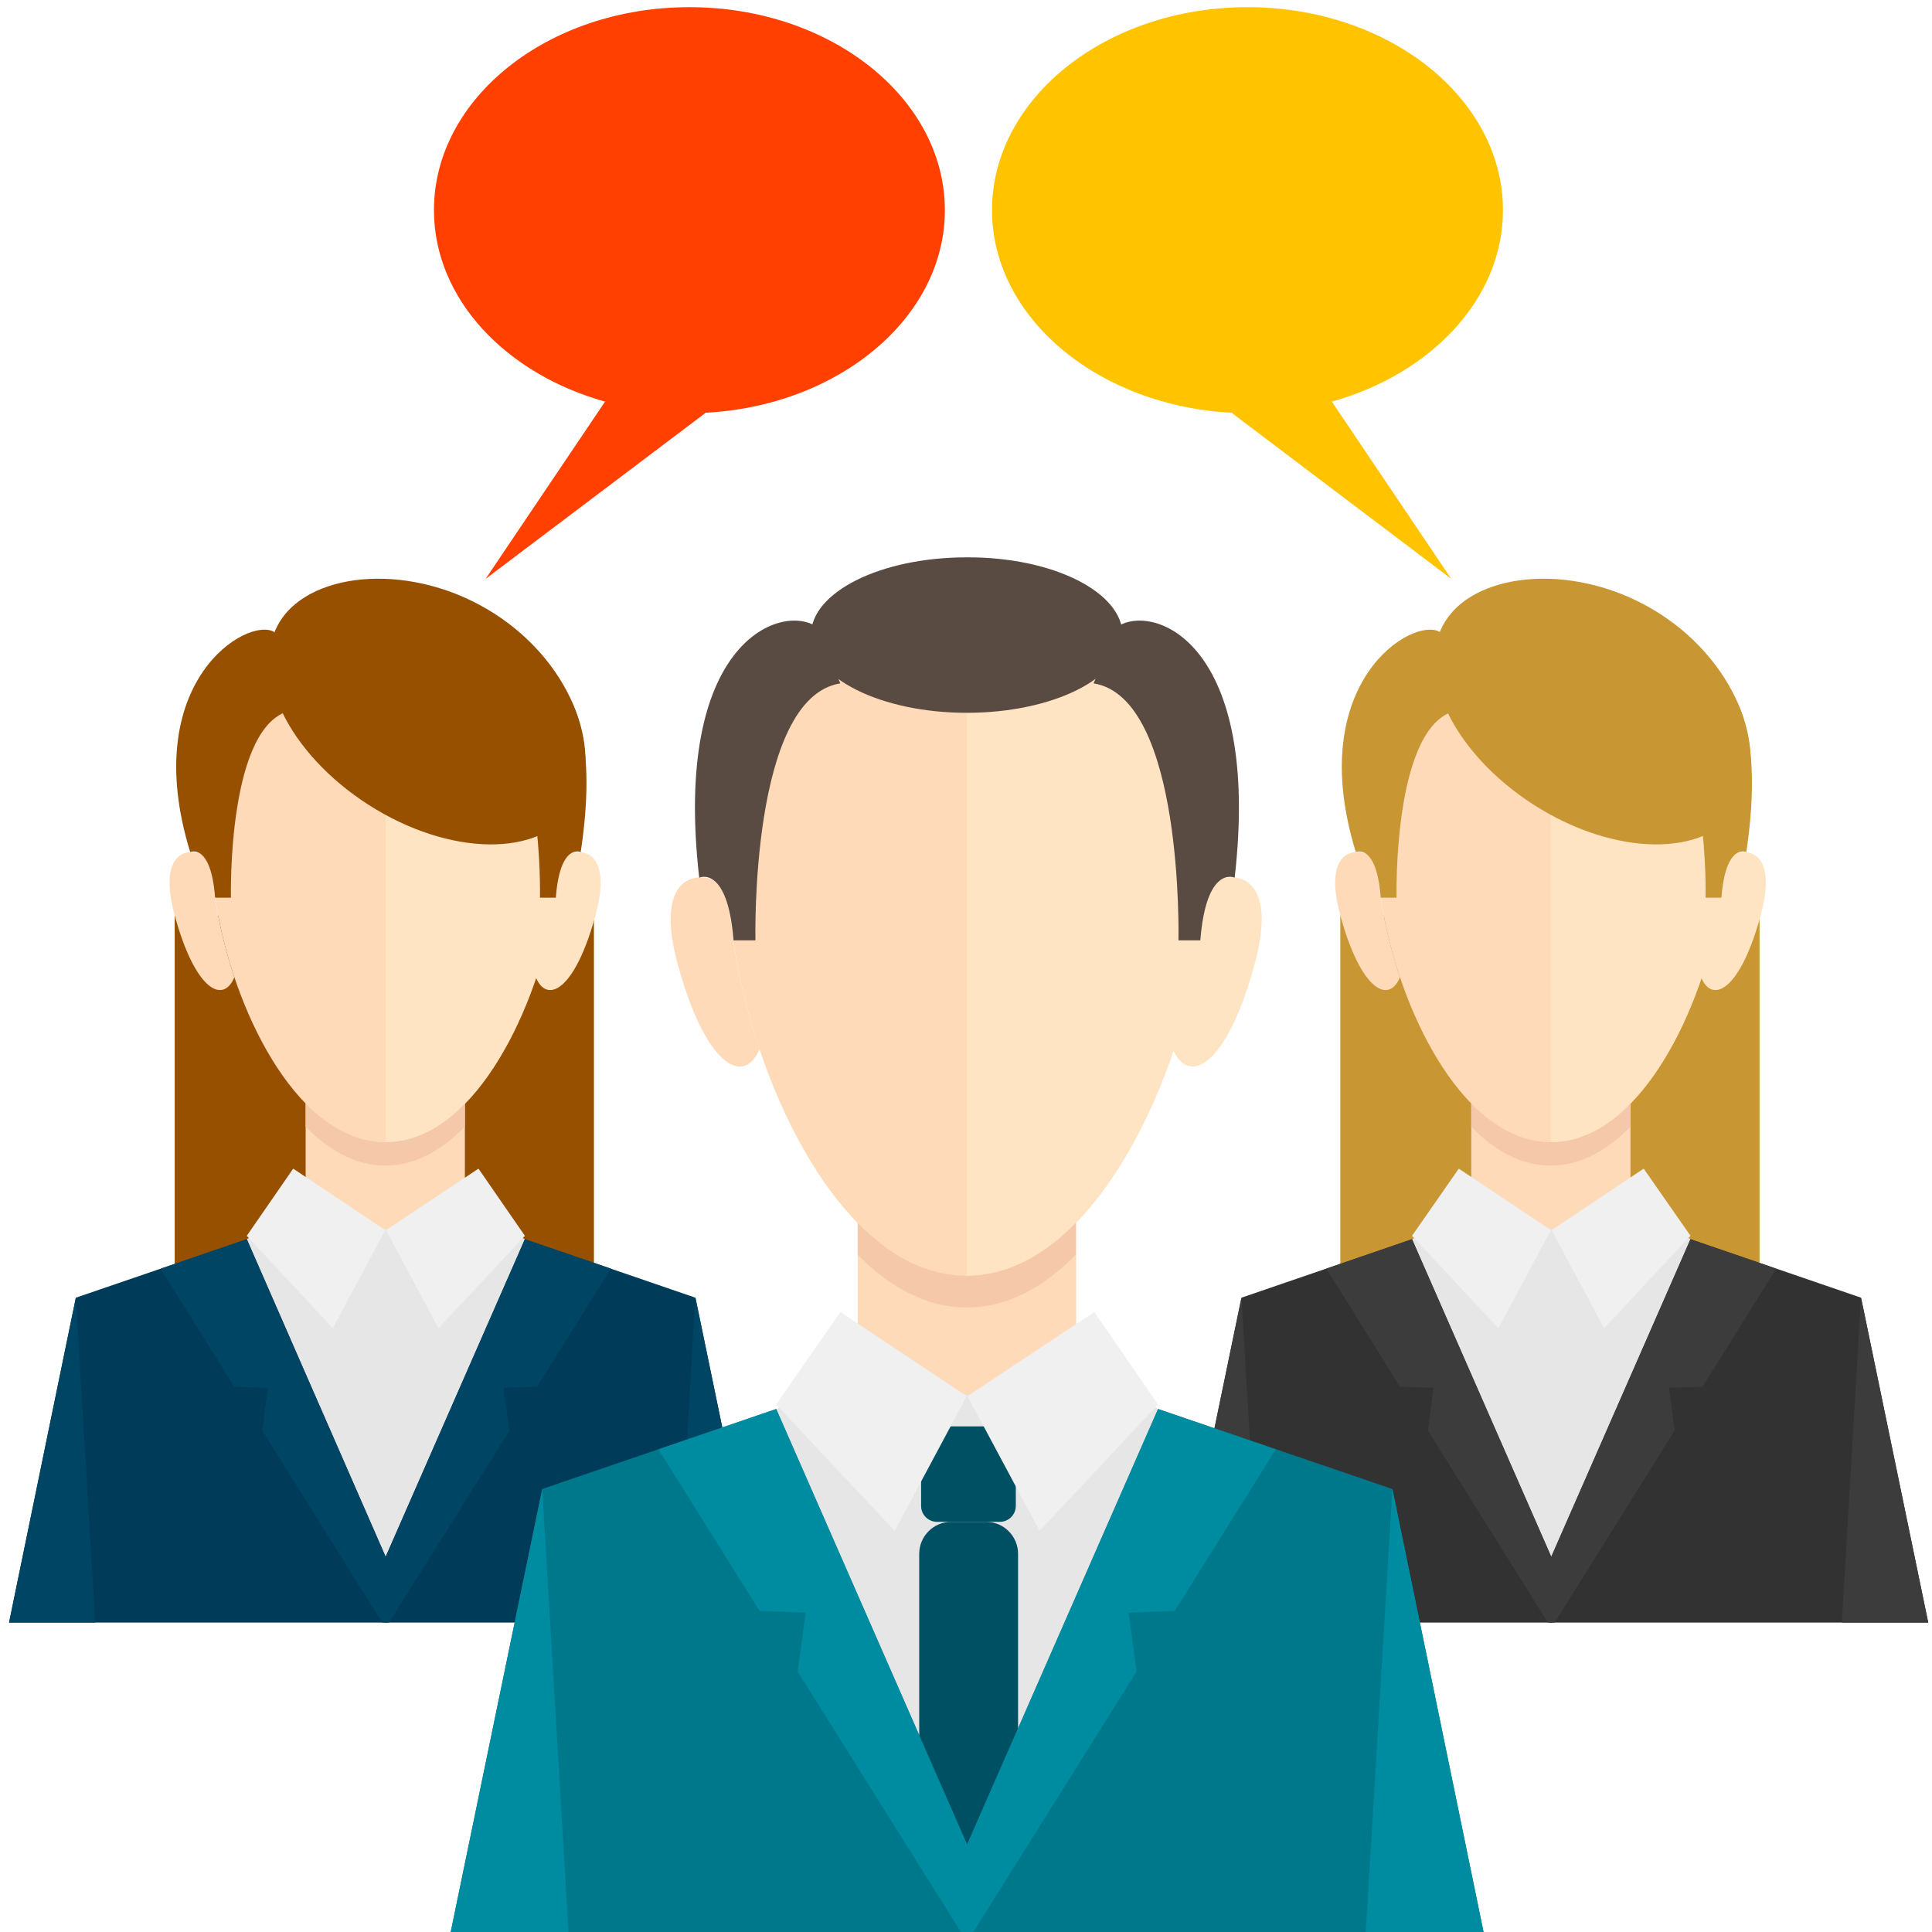
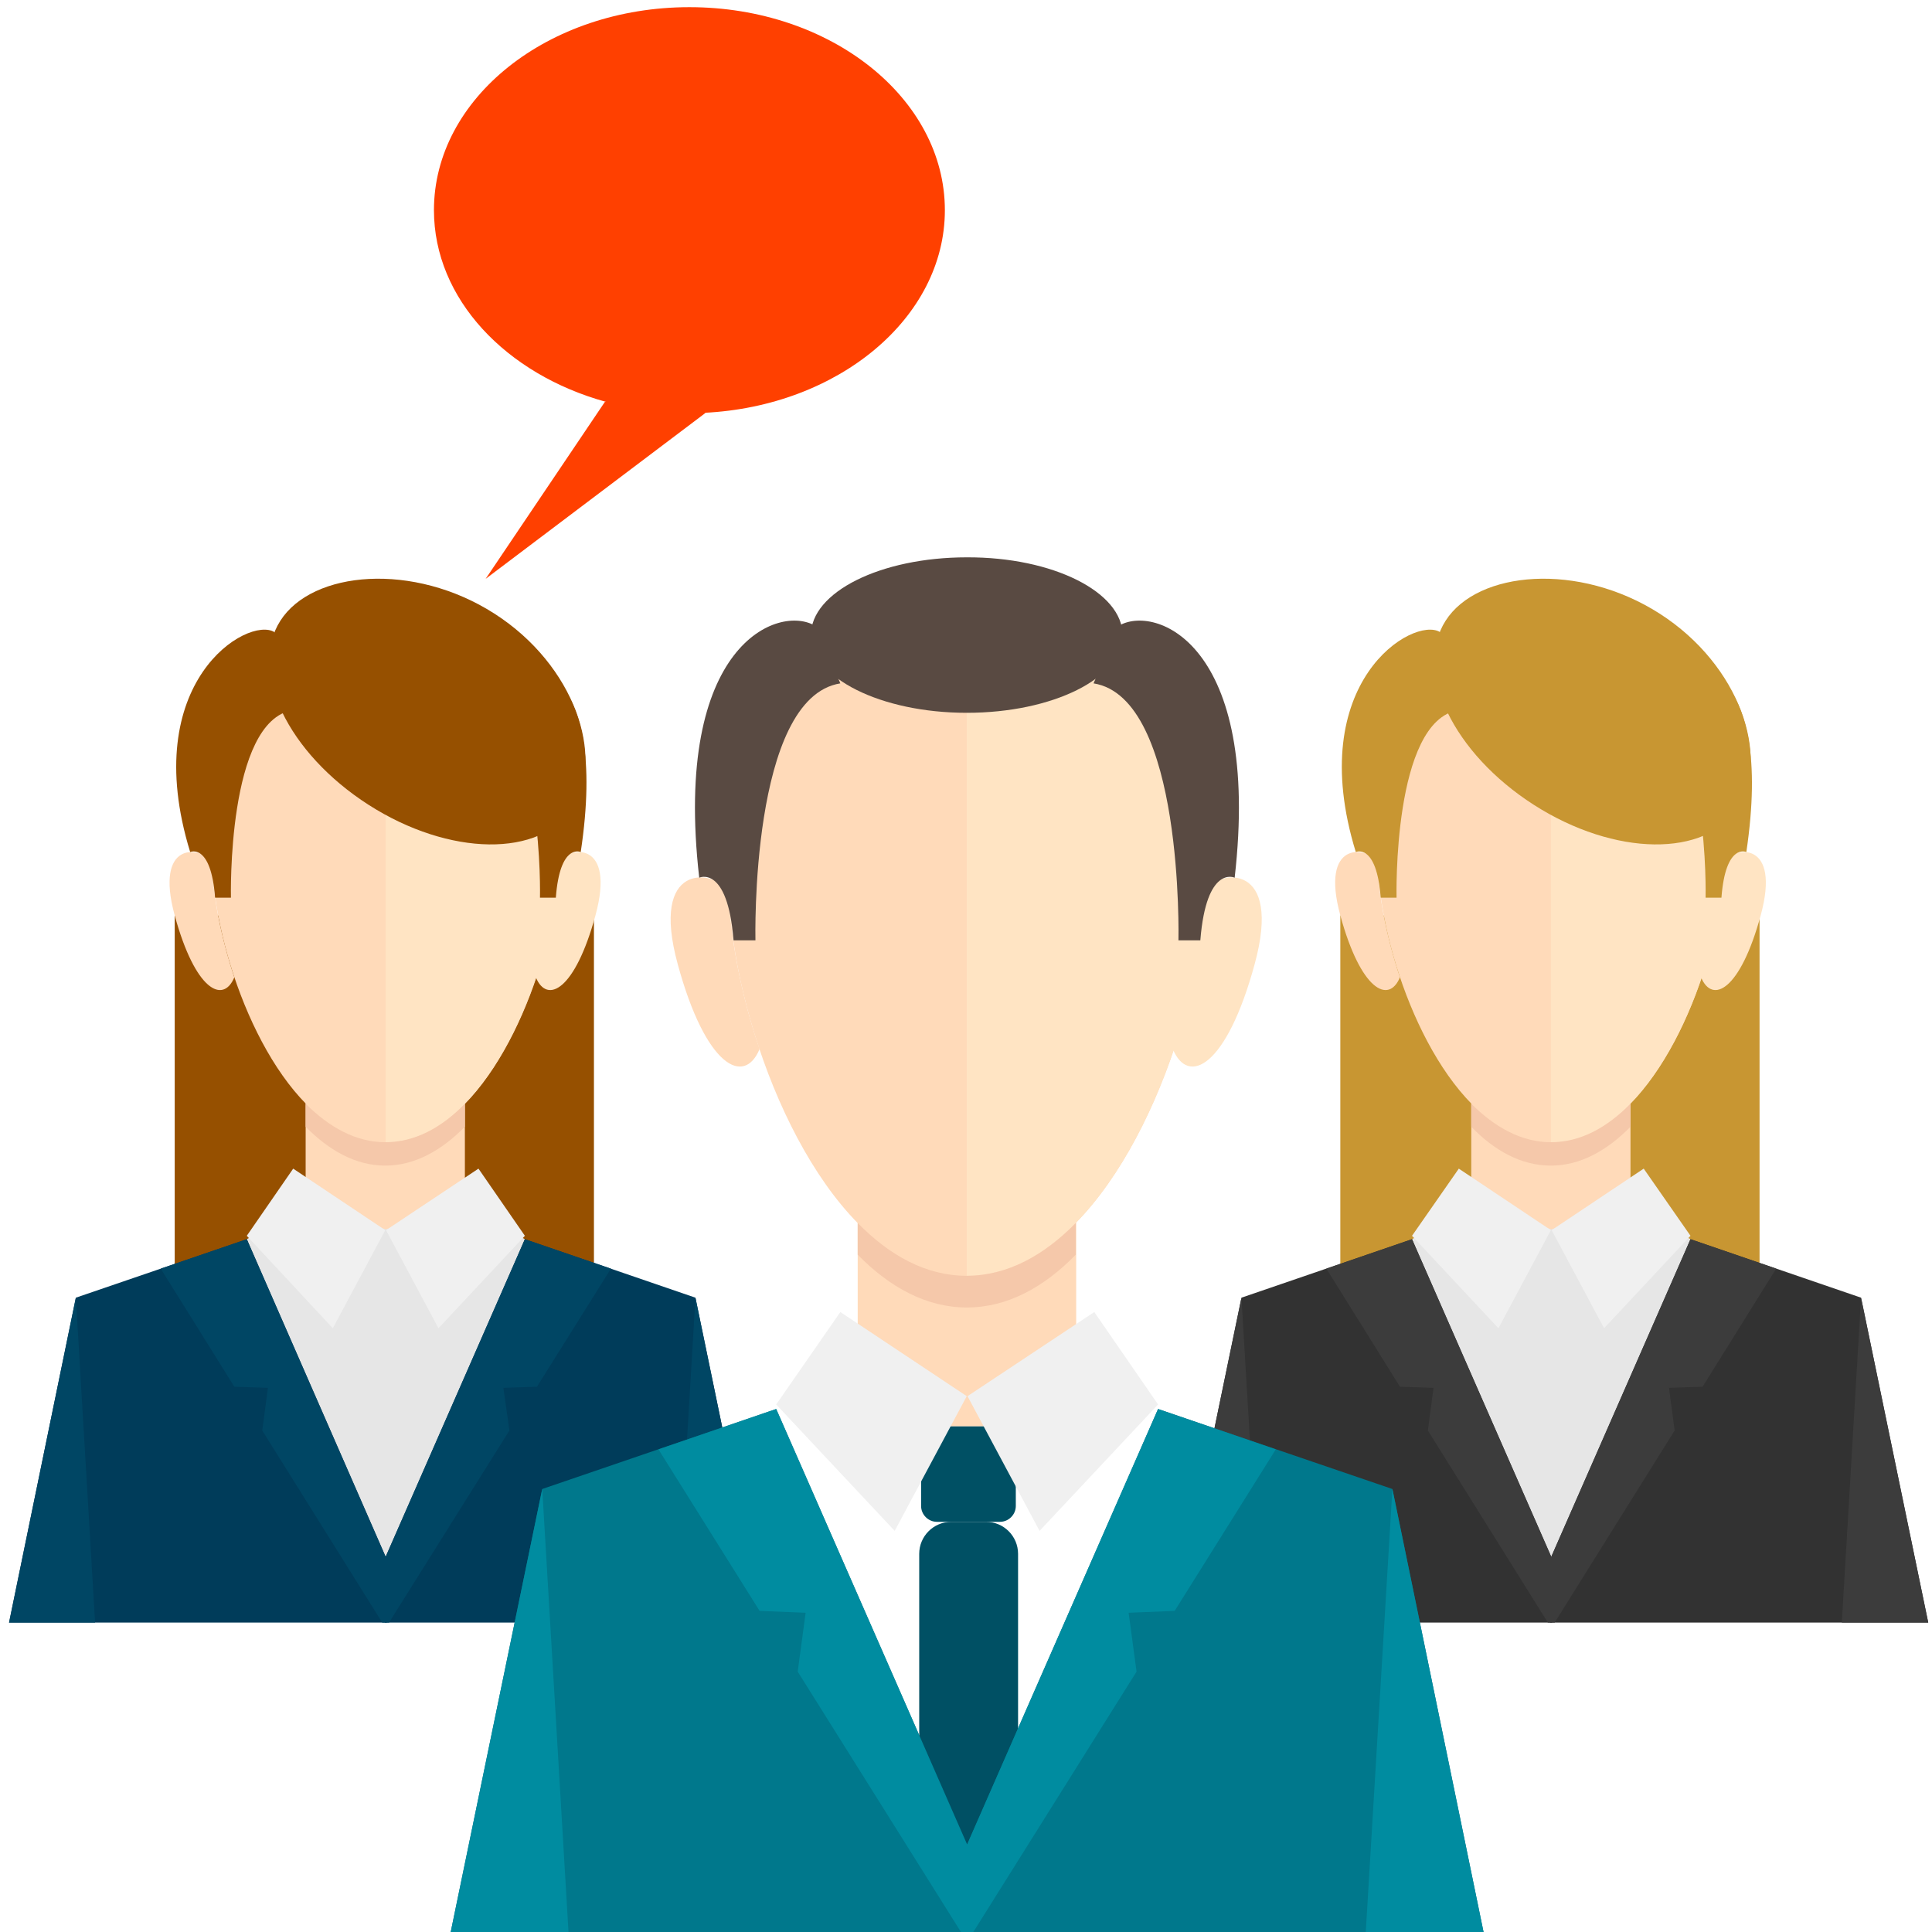
<svg xmlns="http://www.w3.org/2000/svg" version="1.1" id="Layer_1" x="0px" y="0px" viewBox="0 0 512 512" style="enable-background:new 0 0 512 512;" xml:space="preserve">
  <style type="text/css">
	.st0{fill:#965000;}
	.st1{fill:#FFDAB9;}
	.st2{fill:#FFE4C3;}
	.st3{fill:#E6E6E6;}
	.st4{fill:#003C5A;}
	.st5{fill:#004664;}
	.st6{fill:#F0F0F0;}
	.st7{fill:#F5C8AA;}
	.st8{fill:#C89632;}
	.st9{fill:#323232;}
	.st10{fill:#3C3C3C;}
	.st11{fill:#594A42;}
	.st12{fill:#00788C;}
	.st13{fill:#005064;}
	.st14{fill:#008CA0;}
	.st15{fill:#FFC300;}
	.st16{fill:#FF4000;}
</style>
  <g>
    <rect x="46.3" y="242.6" class="st0" width="111.1" height="104.4" />
    <path class="st1" d="M102.1,302.7c22.6,0,39.1-32.9,44.2-59.7c5.1-26.7,2.6-69.9-44.2-69.9S52.7,216.3,57.9,243   C63,269.8,79.5,302.7,102.1,302.7z" />
    <path class="st1" d="M57.9,243.1c-0.9-4.5-1.5-9.4-1.8-14.6c-0.1-0.2-0.1-0.3-0.1-0.3c-3-3.9-15.1-5.4-9.7,14.4   s12.8,23.6,15.8,16.4l0,0C60.3,253.6,58.9,248.2,57.9,243.1z" />
    <path class="st2" d="M146.2,243.1c0.9-4.5,1.5-9.4,1.8-14.6c0.1-0.2,0.1-0.3,0.1-0.3c3-3.9,15.1-5.4,9.7,14.4   c-5.4,19.8-12.8,23.6-15.8,16.4l0,0C143.7,253.6,145.2,248.2,146.2,243.1z" />
    <path class="st1" d="M102.1,299.6c-7.8,0-14.9-4-21.1-10.2v42.4h42.2v-42.4C117.1,295.7,110,299.6,102.1,299.6z" />
    <path class="st2" d="M146.4,243.1c5.1-26.7,2.6-69.9-44.2-69.9v129.6C124.8,302.7,141.2,269.8,146.4,243.1z" />
    <path class="st0" d="M151.8,214c-8.5,13.3-32.7,13-54.1-0.7s-31.9-35.5-23.4-48.8s35.3-15.6,56.7-1.9   C152.4,176.3,160.3,200.7,151.8,214z" />
    <path class="st0" d="M72.7,167.5c-7-4.3-36.2,13.1-22.3,58.3c0,0,5.5-2.5,6.6,12.1h4.2c0,0-1.1-46.9,16.4-49.7L72.7,167.5z" />
    <path class="st0" d="M131.5,177.1c7-4.3,30-1.8,22.4,48.7c0,0-5.5-2.5-6.6,12.1h-4.2c0,0,1.1-46.9-16.4-49.7L131.5,177.1z" />
    <polygon class="st3" points="139.1,328.4 123.4,319.4 102.2,325.8 81,319.4 65.4,328.4 102.1,422.8 102.3,422.8  " />
    <polygon class="st4" points="65.4,328.4 20.1,343.9 2.4,430 102.5,430 102.4,413  " />
    <polygon class="st5" points="20.1,343.9 25.2,430 2.4,430  " />
    <polygon class="st4" points="139.1,328.4 184.3,343.9 202.1,430 102,430 102,413  " />
    <polygon class="st5" points="161.9,336.2 139.1,328.4 102.2,412.6 65.4,328.4 42.6,336.2 62.1,367.5 71,367.8 69.5,379.1    101.3,430 103.1,430 135,379.1 133.4,367.8 142.3,367.5  " />
    <polygon class="st5" points="184.3,343.9 179.2,430 202.1,430  " />
    <polygon class="st6" points="102.1,326 77.7,309.7 65.4,327.5 88.2,352  " />
    <polygon class="st6" points="102.3,326 126.8,309.7 139.1,327.5 116.2,352  " />
    <path class="st7" d="M123.2,292.5c-6.1,6.3-13.2,10.2-21.1,10.2c-7.8,0-14.9-4-21.1-10.2v6.1c6.2,6.3,13.3,10.3,21.1,10.3   s14.9-4,21.1-10.3V292.5z" />
  </g>
  <g>
    <rect x="355.2" y="242.6" class="st8" width="111.1" height="104.4" />
    <path class="st1" d="M411,302.7c22.6,0,39.1-32.9,44.2-59.7c5.1-26.7,2.6-69.9-44.2-69.9s-49.4,43.2-44.2,69.9   C371.9,269.8,388.4,302.7,411,302.7z" />
    <path class="st1" d="M366.8,243.1c-0.9-4.5-1.5-9.4-1.8-14.6c-0.1-0.2-0.1-0.3-0.1-0.3c-3-3.9-15.1-5.4-9.7,14.4S368,266.2,371,259   l0,0C369.2,253.6,367.8,248.2,366.8,243.1z" />
    <path class="st2" d="M455,243.1c0.9-4.5,1.5-9.4,1.8-14.6c0.1-0.2,0.1-0.3,0.1-0.3c3-3.9,15.1-5.4,9.7,14.4s-12.8,23.6-15.8,16.4   l0,0C452.6,253.6,454,248.2,455,243.1z" />
    <path class="st1" d="M411,299.6c-7.8,0-14.9-4-21.1-10.2v42.4h42.2v-42.4C425.9,295.7,418.9,299.6,411,299.6z" />
    <path class="st2" d="M455.2,243.1c5.1-26.7,2.6-69.9-44.2-69.9v129.6C433.6,302.7,450.1,269.8,455.2,243.1z" />
    <path class="st8" d="M460.6,214c-8.5,13.3-32.7,13-54.1-0.7s-31.9-35.5-23.4-48.8s35.3-15.6,56.7-1.9   C461.2,176.3,469.1,200.7,460.6,214z" />
    <path class="st8" d="M381.6,167.5c-7-4.3-36.2,13.1-22.3,58.3c0,0,5.5-2.5,6.6,12.1h4.2c0,0-1.1-46.9,16.4-49.7L381.6,167.5z" />
    <path class="st8" d="M440.3,177.1c7-4.3,30-1.8,22.5,48.7c0,0-5.5-2.5-6.6,12.1H452c0,0,1.1-46.9-16.4-49.7L440.3,177.1z" />
    <polygon class="st3" points="448,328.4 432.3,319.4 411.1,325.8 389.9,319.4 374.2,328.4 411,422.8 411.2,422.8  " />
    <polygon class="st9" points="374.2,328.4 329,343.9 311.2,430 411.3,430 411.3,413  " />
    <polygon class="st10" points="329,343.9 334.1,430 311.2,430  " />
    <polygon class="st9" points="448,328.4 493.2,343.9 511,430 410.8,430 410.9,413  " />
    <polygon class="st10" points="470.7,336.2 448,328.4 411.1,412.6 374.2,328.4 351.5,336.2 371,367.5 379.9,367.8 378.4,379.1    410.2,430 412,430 443.8,379.1 442.3,367.8 451.2,367.5  " />
    <polygon class="st10" points="493.2,343.9 488.1,430 511,430  " />
    <polygon class="st6" points="411,326 386.6,309.7 374.2,327.5 397.1,352  " />
    <polygon class="st6" points="411.2,326 435.6,309.7 448,327.5 425.1,352  " />
    <path class="st7" d="M432.1,292.5c-6.2,6.3-13.2,10.2-21.1,10.2c-7.8,0-14.9-4-21.1-10.2v6.1c6.1,6.3,13.2,10.3,21.1,10.3   c7.8,0,14.9-4,21.1-10.3V292.5z" />
  </g>
  <g>
    <path class="st1" d="M256.2,338.1c31,0,53.6-45.1,60.7-81.8s3.5-96-60.7-96s-67.7,59.3-60.7,96C202.6,293,225.1,338.1,256.2,338.1z   " />
    <path class="st1" d="M195.5,256.3c-1.2-6.2-2.1-12.9-2.4-20c-0.1-0.3-0.2-0.5-0.2-0.5c-4.1-5.3-20.7-7.4-13.3,19.7   c7.4,27.2,17.6,32.4,21.7,22.5l0,0C198.8,270.8,196.9,263.4,195.5,256.3z" />
    <path class="st2" d="M316.6,256.3c1.2-6.2,2.1-12.9,2.4-20c0.1-0.3,0.2-0.5,0.2-0.5c4.1-5.3,20.7-7.4,13.3,19.7   c-7.4,27.2-17.6,32.4-21.7,22.5l0,0C313.3,270.8,315.2,263.4,316.6,256.3z" />
    <path class="st1" d="M256.2,333.9c-10.8,0-20.5-5.4-28.9-14.1V378h57.9v-58.1C276.7,328.5,266.9,333.9,256.2,333.9z" />
    <path class="st2" d="M316.9,256.3c7.1-36.7,3.5-96-60.7-96v177.8C287.2,338.1,309.8,293,316.9,256.3z" />
    <path class="st11" d="M297.5,168.3c0,11.4-18.5,20.6-41.3,20.6s-41.3-9.3-41.3-20.6c0-11.4,18.5-20.6,41.3-20.6   C279,147.6,297.5,156.9,297.5,168.3z" />
    <path class="st11" d="M216.1,165.9c-9.6-5.9-37.9,4.6-30.8,66.7c0,0,7.5-3.5,9.1,16.6h5.8c0,0-1.5-64.3,22.5-68.1L216.1,165.9z" />
    <path class="st11" d="M296.4,165.9c9.6-5.9,37.9,4.6,30.8,66.7c0,0-7.5-3.5-9.1,16.6h-5.8c0,0,1.5-64.3-22.5-68.1L296.4,165.9z" />
-     <polygon class="st3" points="306.9,373.4 285.4,361.1 256.3,369.7 227.3,361.1 205.7,373.4 256.2,502.9 256.4,502.9  " />
    <polygon class="st12" points="205.7,373.4 143.7,394.6 119.3,512.7 256.7,512.7 256.6,489.5  " />
    <path class="st13" d="M269.7,472.5L257.1,500l-13.5-27.5v-60.7c0-4.7,3.8-8.5,8.5-8.5h9.2c4.7,0,8.5,3.8,8.5,8.5v60.7H269.7z" />
    <path class="st13" d="M269.2,399.1c0,2.3-1.9,4.2-4.2,4.2h-16.7c-2.3,0-4.2-1.9-4.2-4.2v-16.9c0-2.3,1.9-4.2,4.2-4.2H265   c2.3,0,4.2,1.9,4.2,4.2V399.1z" />
    <polygon class="st14" points="143.7,394.6 150.7,512.7 119.3,512.7  " />
    <polygon class="st12" points="306.9,373.4 369,394.6 393.3,512.7 256,512.7 256,489.5  " />
    <polygon class="st14" points="338.1,384.1 306.9,373.4 256.3,488.8 205.7,373.4 174.5,384.1 201.3,426.9 213.5,427.4 211.4,443    255.1,512.7 257.5,512.7 301.2,443 299.1,427.4 311.3,426.9  " />
    <polygon class="st14" points="369,394.6 361.9,512.7 393.3,512.7  " />
    <polygon class="st6" points="256.2,370 222.7,347.7 205.7,372.2 237.1,405.7  " />
    <polygon class="st6" points="256.4,370 290,347.7 306.9,372.2 275.5,405.7  " />
    <path class="st7" d="M285.1,324.1c-8.4,8.6-18.2,14-28.9,14c-10.8,0-20.5-5.4-28.9-14v8.4c8.4,8.6,18.2,14,28.9,14   c10.8,0,20.5-5.4,28.9-14V324.1z" />
  </g>
-   <path class="st15" d="M262.9,55.7c0-29.7,30.3-53.8,67.7-53.8s67.7,24.1,67.7,53.8c0,23.5-19.1,43.5-45.6,50.8h0.3l31.6,46.9  l-58.2-44h0.4C291.2,107.7,262.9,84.3,262.9,55.7z" />
  <path class="st16" d="M250.4,55.7c0-29.7-30.3-53.8-67.7-53.8S115,26,115,55.7c0,23.5,19.1,43.5,45.6,50.8h-0.3l-31.6,46.9l58.3-44  h-0.4C222.1,107.7,250.4,84.3,250.4,55.7z" />
</svg>